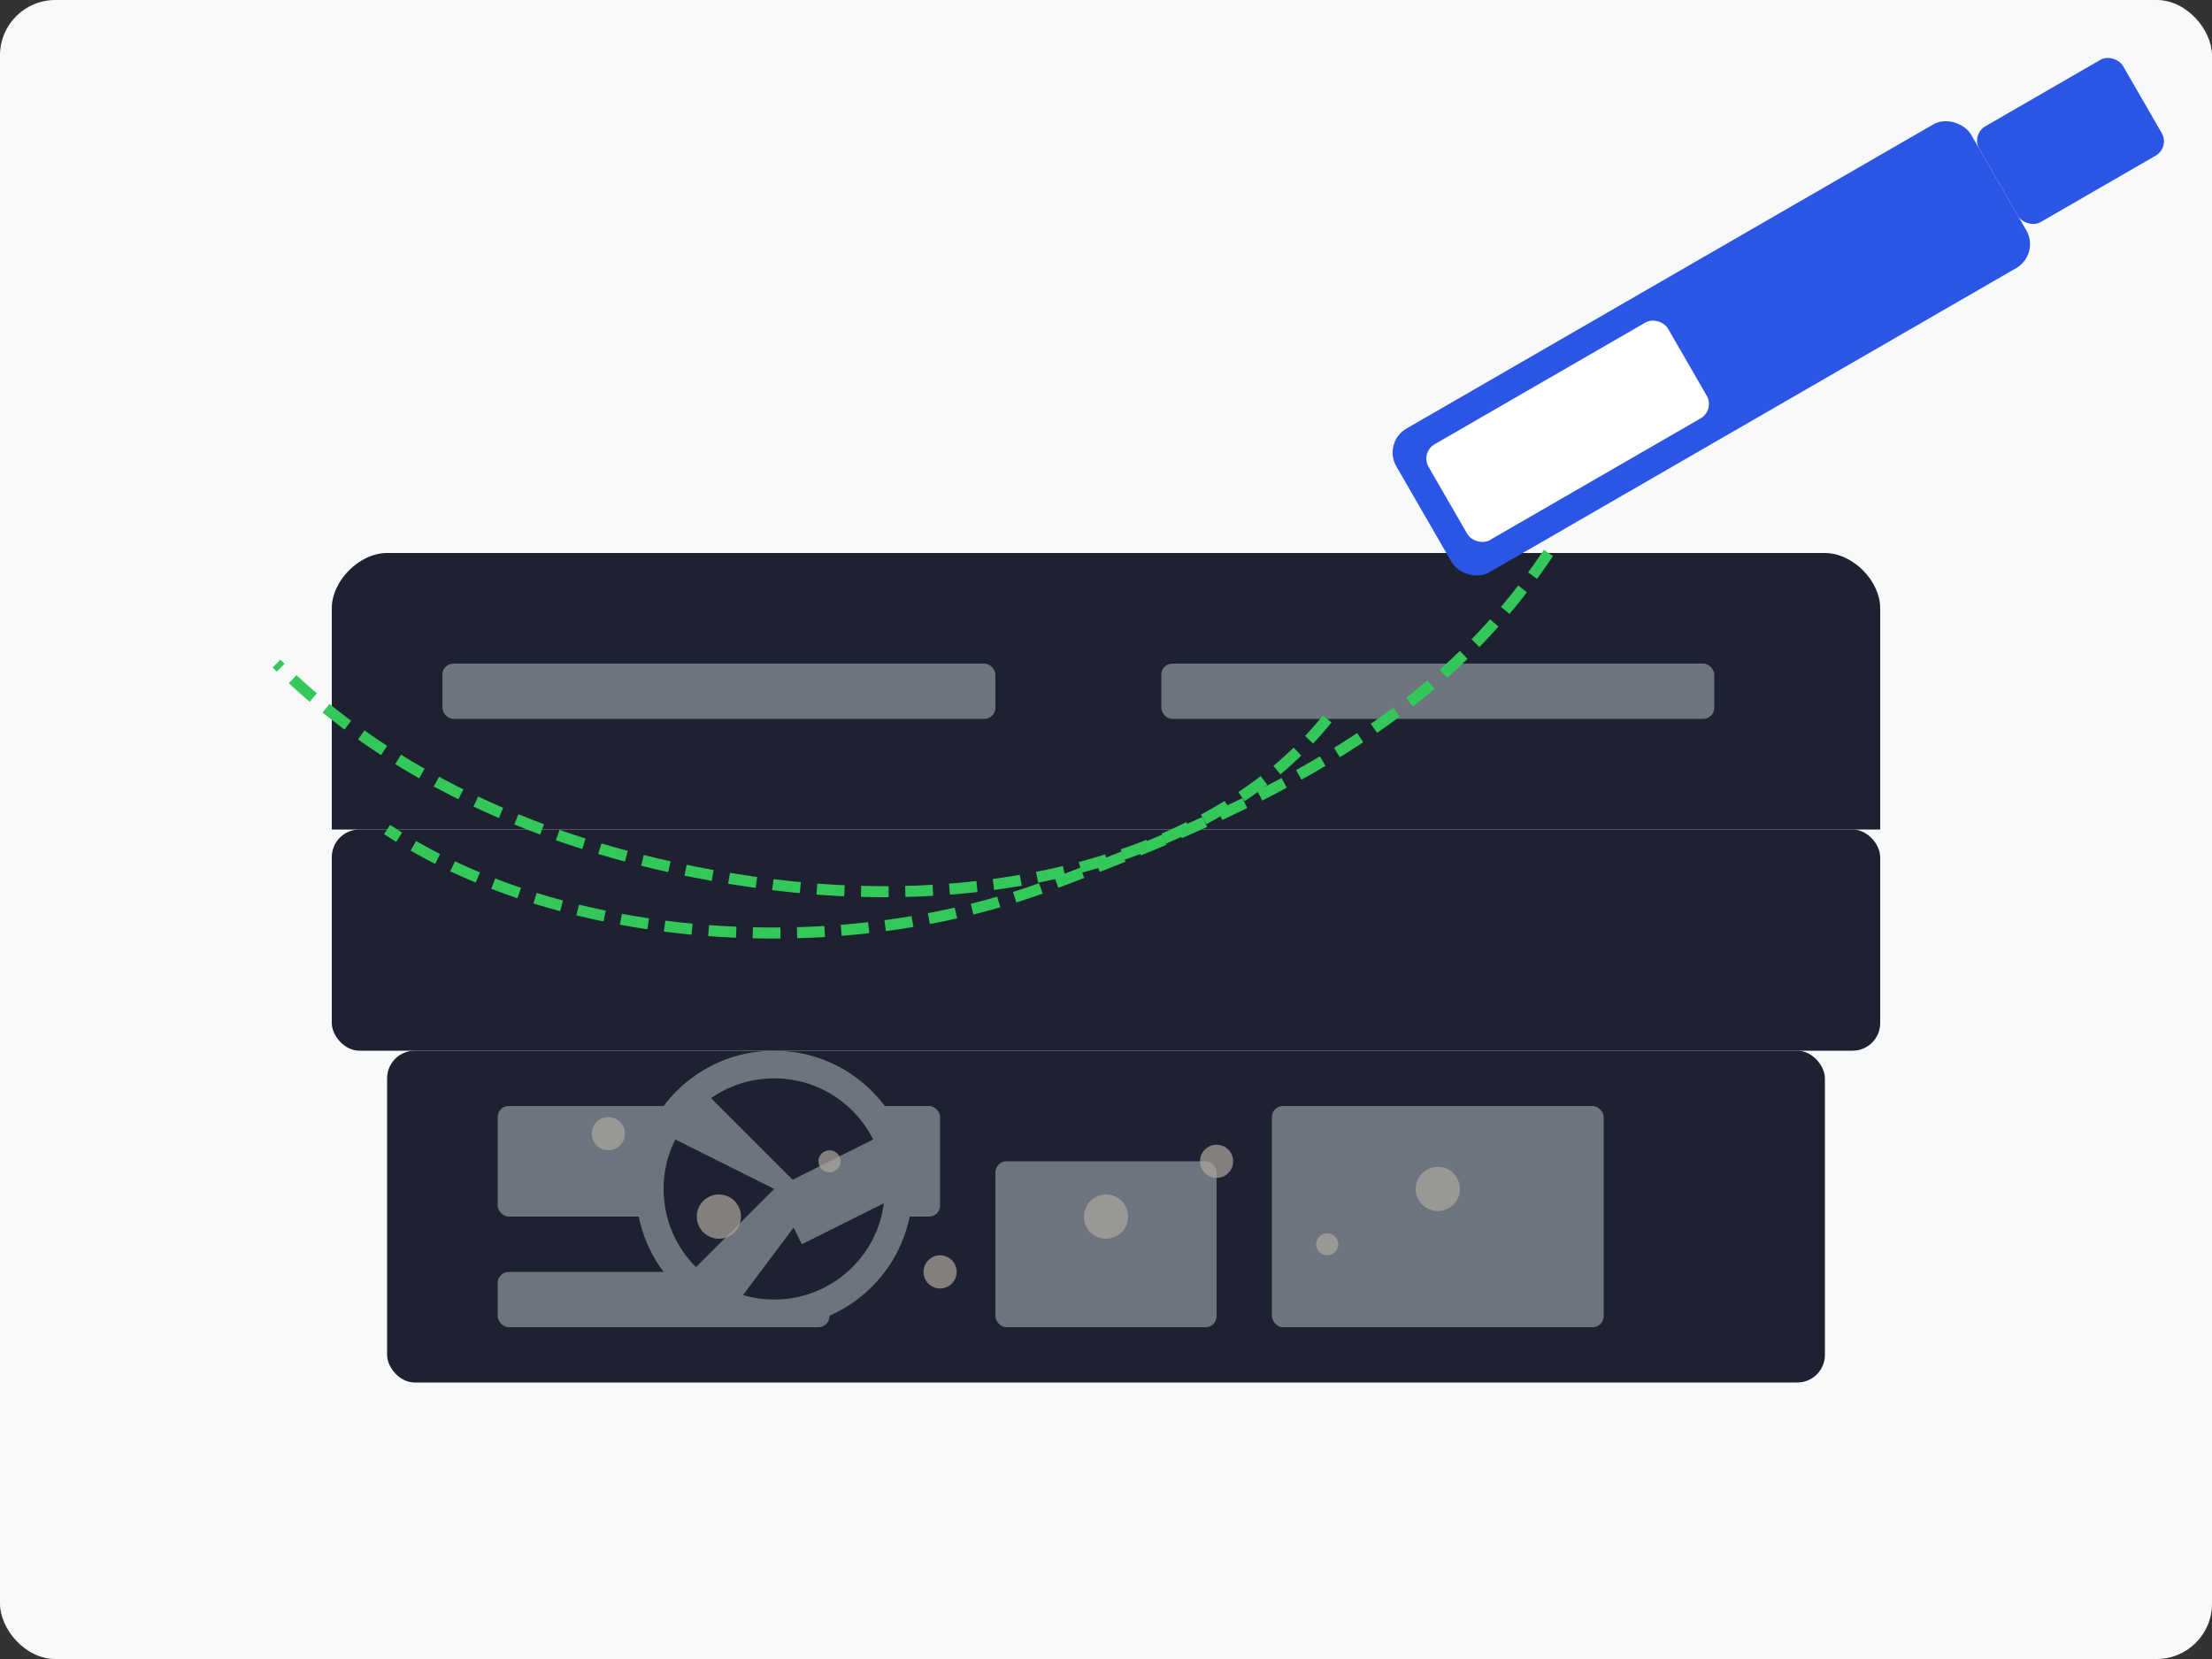
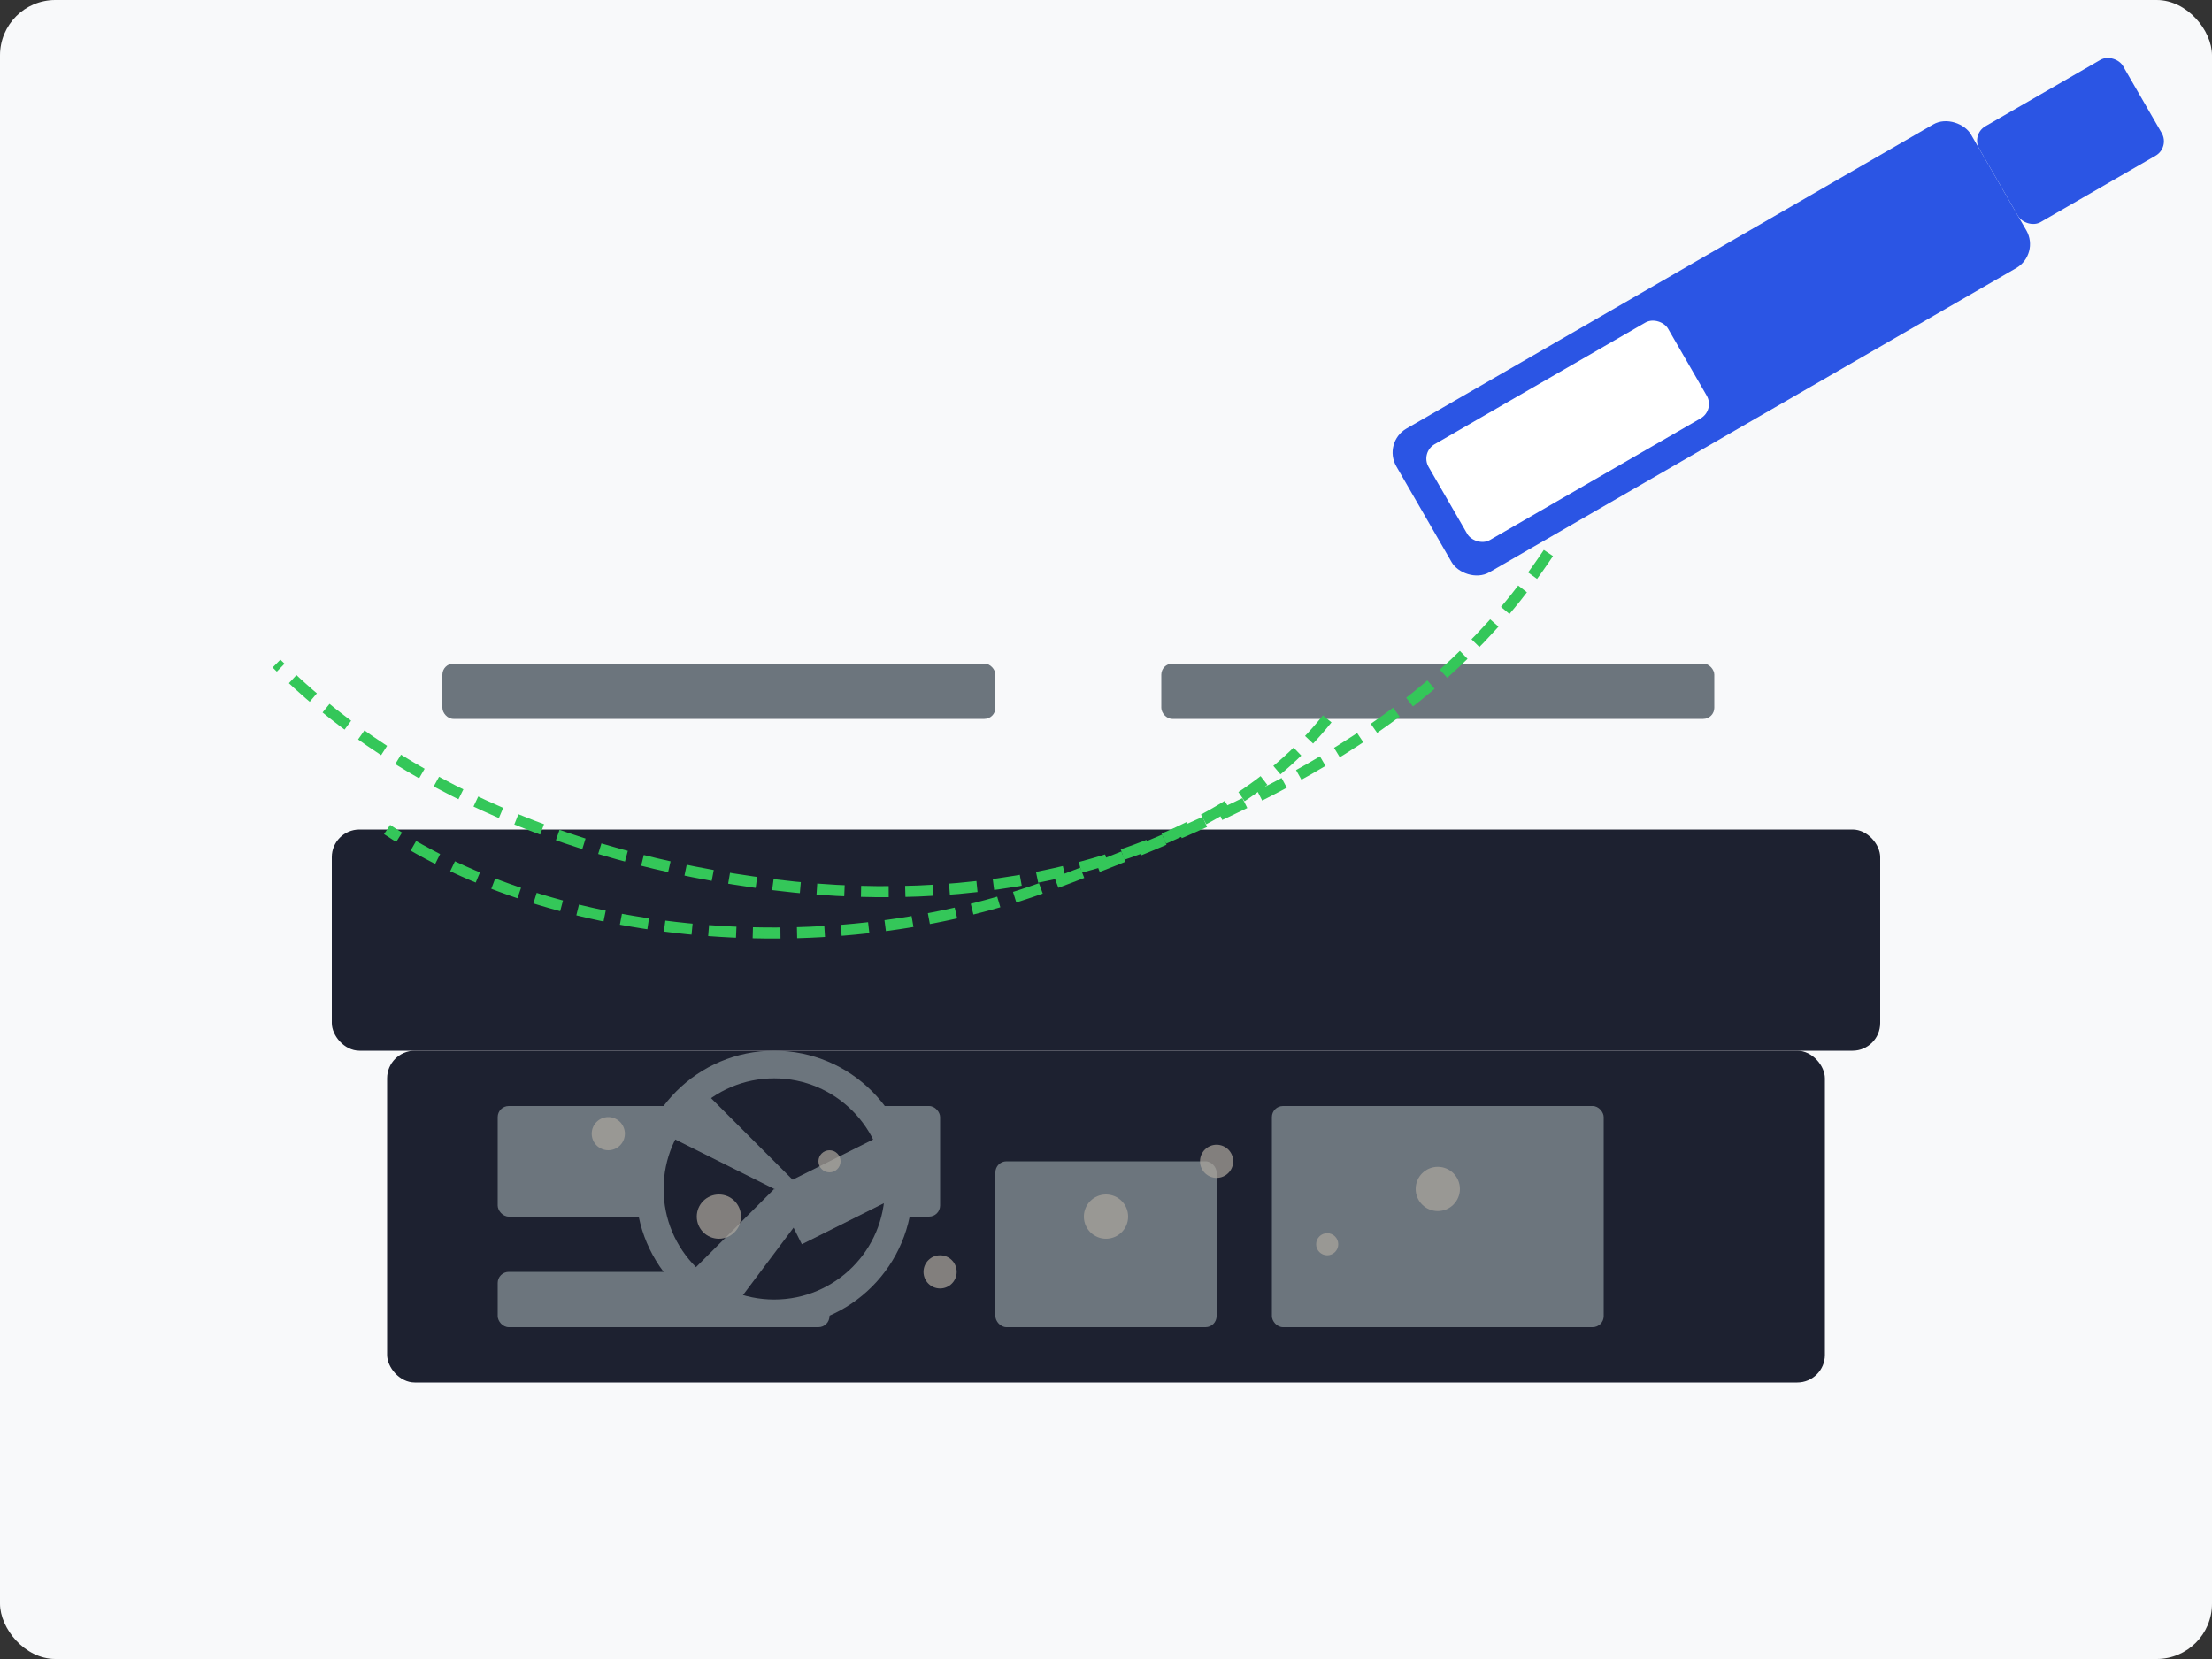
<svg xmlns="http://www.w3.org/2000/svg" width="400" height="300" viewBox="0 0 400 300">
  <rect x="0" y="0" width="400" height="300" fill="#333333" stroke="none" />
  <defs>
    <style>
      .bg { fill: #f8f9fa; }
      .console { fill: #1d2130; }
      .console-detail { fill: #6c757d; }
      .dust { fill: #ada79f; opacity: 0.7; }
      .tool { fill: #2b55e4; }
      .tool-detail { fill: #ffffff; }
      .cleaning-path { fill: none; stroke: #34c759; stroke-width: 2; stroke-dasharray: 5,3; }
    </style>
  </defs>
  <rect class="bg" width="400" height="300" rx="10" ry="10" />
  <g transform="translate(50, 50)">
    <rect class="console" x="10" y="100" width="280" height="40" rx="5" ry="5" />
    <rect class="console" x="20" y="140" width="260" height="60" rx="5" ry="5" />
    <rect class="console-detail" x="40" y="150" width="80" height="20" rx="2" ry="2" />
    <rect class="console-detail" x="40" y="180" width="60" height="10" rx="2" ry="2" />
    <rect class="console-detail" x="180" y="150" width="60" height="40" rx="2" ry="2" />
    <rect class="console-detail" x="130" y="160" width="40" height="30" rx="2" ry="2" />
    <circle class="console-detail" cx="90" cy="165" r="25" />
    <circle class="console" cx="90" cy="165" r="20" />
    <path class="console-detail" d="M90,165 L70,155 L75,145 L95,165 Z" />
    <path class="console-detail" d="M90,165 L110,155 L115,165 L95,175 Z" />
    <path class="console-detail" d="M90,165 L70,185 L80,190 L95,170 Z" />
    <circle class="dust" cx="60" cy="155" r="3" />
    <circle class="dust" cx="80" cy="170" r="4" />
    <circle class="dust" cx="100" cy="160" r="2" />
    <circle class="dust" cx="120" cy="180" r="3" />
    <circle class="dust" cx="150" cy="170" r="4" />
    <circle class="dust" cx="170" cy="160" r="3" />
    <circle class="dust" cx="190" cy="175" r="2" />
    <circle class="dust" cx="210" cy="165" r="4" />
-     <path class="console" d="M10,100 L290,100 L290,60 C290,55 285,50 280,50 L20,50 C15,50 10,55 10,60 L10,100 Z" />
    <rect class="console-detail" x="30" y="70" width="100" height="10" rx="2" ry="2" />
    <rect class="console-detail" x="160" y="70" width="100" height="10" rx="2" ry="2" />
  </g>
  <g transform="translate(250, 80) rotate(-30)">
    <rect class="tool" x="0" y="0" width="120" height="30" rx="5" ry="5" />
    <rect class="tool-detail" x="5" y="5" width="50" height="20" rx="3" ry="3" />
    <rect class="tool" x="120" y="5" width="30" height="20" rx="3" ry="3" />
  </g>
  <path class="cleaning-path" d="M280,100 C260,130 230,145 190,160 C150,175 100,170 70,150" />
  <path class="cleaning-path" d="M240,130 C220,155 180,165 140,160 C100,155 70,140 50,120" />
</svg>